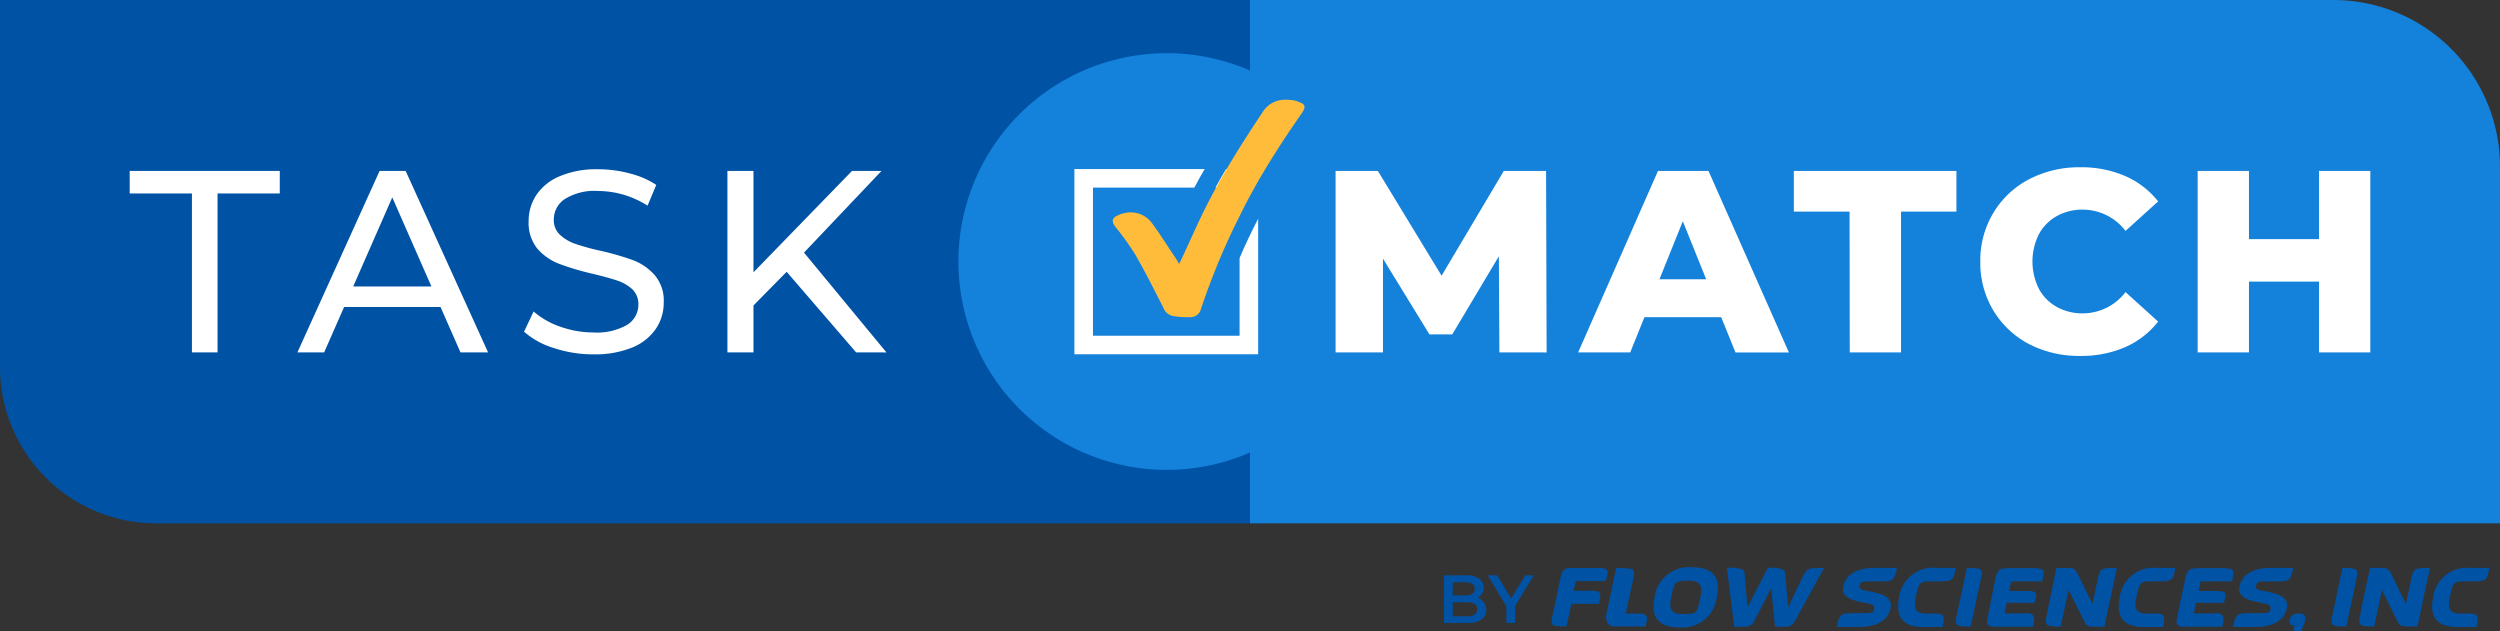
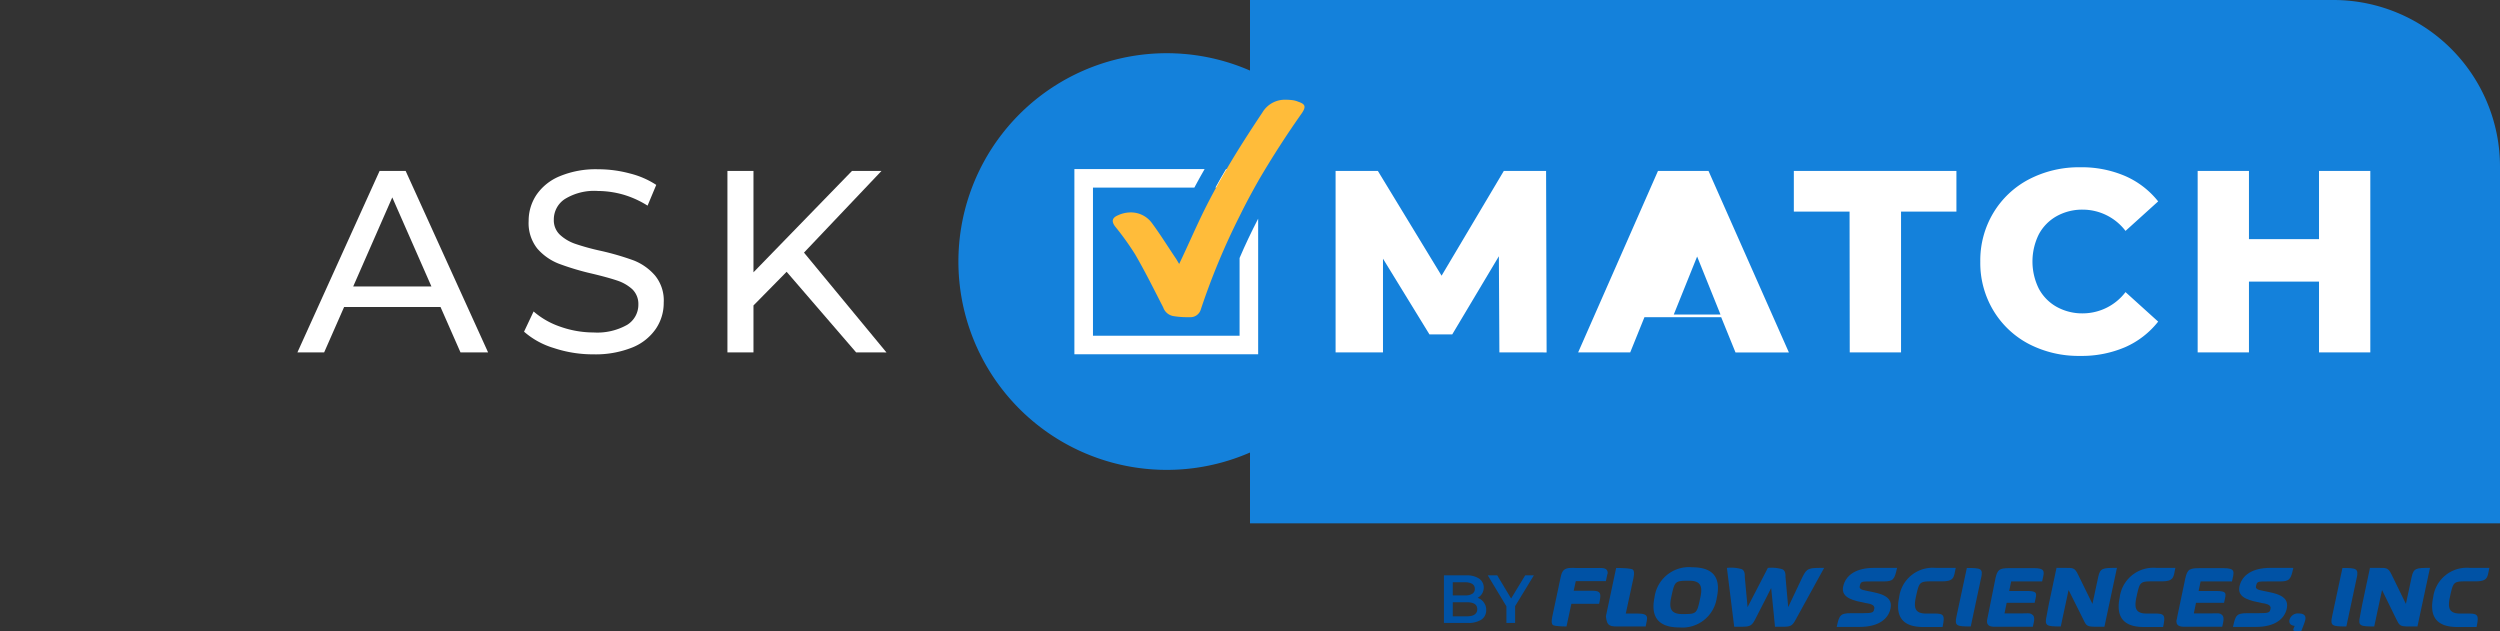
<svg xmlns="http://www.w3.org/2000/svg" viewBox="0 0 288 72.69">
  <rect x="0" y="0" width="288" height="72.69" fill="#333333" stroke="none" />
  <defs>
    <style>.cls-1{fill:#0052a5;}.cls-2{fill:#1481db;}.cls-3{fill:#fff;}.cls-4{fill:#ffbc3a;}</style>
  </defs>
  <g id="Layer_2" data-name="Layer 2">
    <g id="Layer_2-2" data-name="Layer 2">
-       <path class="cls-1" d="M0,0H144a0,0,0,0,1,0,0V60.29a0,0,0,0,1,0,0H18a18,18,0,0,1-18-18V0A0,0,0,0,1,0,0Z" />
      <path class="cls-2" d="M288,19.2V60.29H144V52.13a24,24,0,1,1,0-44V0H268.8A19.2,19.2,0,0,1,288,19.2Z" />
-       <path class="cls-3" d="M22.11,22.29H14.94v-2.6H32.23v2.6H25.06V40.6H22.11Z" />
      <path class="cls-3" d="M50.75,35.37H39.64l-2.3,5.23H34.26l9.47-20.91h3l9.5,20.91H53.05ZM49.7,33,45.19,22.74,40.69,33Z" />
      <path class="cls-3" d="M63.82,40.1a9.23,9.23,0,0,1-3.45-1.89l1.1-2.33a9.21,9.21,0,0,0,3.06,1.75,11.5,11.5,0,0,0,3.84.67,7,7,0,0,0,3.88-.88,2.72,2.72,0,0,0,1.29-2.35,2.36,2.36,0,0,0-.7-1.75,4.84,4.84,0,0,0-1.74-1c-.68-.23-1.65-.5-2.91-.8a30.32,30.32,0,0,1-3.81-1.14,6.33,6.33,0,0,1-2.48-1.74,4.71,4.71,0,0,1-1-3.18,5.38,5.38,0,0,1,.89-3,6,6,0,0,1,2.67-2.15,10.79,10.79,0,0,1,4.45-.81,14,14,0,0,1,3.64.48A9.89,9.89,0,0,1,75.6,21.3l-1,2.39a11.06,11.06,0,0,0-2.8-1.27A10.88,10.88,0,0,0,68.88,22a6.45,6.45,0,0,0-3.81.93,2.81,2.81,0,0,0-1.27,2.39,2.28,2.28,0,0,0,.72,1.74A5,5,0,0,0,66.3,28.1a26.94,26.94,0,0,0,2.88.79A31.29,31.29,0,0,1,73,30a6.29,6.29,0,0,1,2.46,1.74,4.53,4.53,0,0,1,1,3.13,5.29,5.29,0,0,1-.9,3,6,6,0,0,1-2.72,2.16,11.37,11.37,0,0,1-4.48.79A14.22,14.22,0,0,1,63.82,40.1Z" />
      <path class="cls-3" d="M90.62,31.31,86.8,35.19V40.6h-3V19.69h3V31.37L98.15,19.69h3.4L92.62,29.1l9.5,11.5H98.63Z" />
      <path class="cls-3" d="M172.73,40.6l-.06-11.08-5.37,9h-2.63l-5.35-8.72V40.6h-5.46V19.69h4.87l7.34,12.07,7.17-12.07h4.87l.06,20.91Z" />
-       <path class="cls-3" d="M198.28,36.54h-8.84L187.8,40.6h-6L191,19.69h5.82l9.26,20.91h-6.15Zm-1.73-4.37-2.69-6.68-2.69,6.68Z" />
+       <path class="cls-3" d="M198.28,36.54h-8.84L187.8,40.6h-6L191,19.69h5.82l9.26,20.91h-6.15m-1.73-4.37-2.69-6.68-2.69,6.68Z" />
      <path class="cls-3" d="M213.07,24.38h-6.42V19.69h18.73v4.69H219V40.6h-5.91Z" />
      <path class="cls-3" d="M233.73,39.63a10.4,10.4,0,0,1-4.1-3.87,10.62,10.62,0,0,1-1.5-5.62,10.61,10.61,0,0,1,1.5-5.61,10.4,10.4,0,0,1,4.1-3.87,12.44,12.44,0,0,1,5.9-1.39,12.65,12.65,0,0,1,5.17,1,9.9,9.9,0,0,1,3.82,2.93l-3.76,3.4a6.21,6.21,0,0,0-4.93-2.45,6.05,6.05,0,0,0-3,.75,5.21,5.21,0,0,0-2.06,2.1,7.05,7.05,0,0,0,0,6.25,5.21,5.21,0,0,0,2.06,2.1,6.05,6.05,0,0,0,3,.75,6.21,6.21,0,0,0,4.93-2.45l3.76,3.4A9.9,9.9,0,0,1,244.8,40a12.65,12.65,0,0,1-5.17,1A12.44,12.44,0,0,1,233.73,39.63Z" />
      <path class="cls-3" d="M273.06,19.69V40.6h-5.91V32.44h-8.07V40.6h-5.91V19.69h5.91v7.86h8.07V19.69Z" />
      <path class="cls-3" d="M142.8,38.68H125.91V21.61h11.68c.38-.72.78-1.43,1.18-2.13h-15V40.81h21.17V25.19c-.77,1.5-1.49,3-2.14,4.53Zm-1.56-19.2c-.42.7-.83,1.42-1.22,2.13h2.78v3.07q1-2,2.14-4V19.48Z" />
      <path class="cls-4" d="M150,13q-2.67,3.78-5,7.76c-.74,1.31-1.46,2.63-2.13,4a79.81,79.81,0,0,0-4.53,10.87,1.24,1.24,0,0,1-1.15.91l-.52,0a9.64,9.64,0,0,1-1.52-.13,1.52,1.52,0,0,1-1.15-1c-1.06-2.06-2.08-4.13-3.24-6.12a32.08,32.08,0,0,0-2.29-3.19c-.44-.58-.37-1,.28-1.28a3.5,3.5,0,0,1,1.5-.35,3,3,0,0,1,2.44,1.21c1,1.35,1.87,2.77,2.8,4.14.11.17.21.36.35.59,1-2.09,1.87-4.12,2.85-6.11.45-.91.91-1.79,1.4-2.68.39-.71.8-1.43,1.21-2.13,1.3-2.23,2.71-4.4,4.14-6.55a3,3,0,0,1,2.68-1.45,6.58,6.58,0,0,1,.87.06,3,3,0,0,1,.6.18C150.38,12,150.46,12.29,150,13Z" />
      <path class="cls-1" d="M185.2,66.11c.06-.7-.53-.68-1.08-.68h-2.59a6.77,6.77,0,0,0-.7,0c-.85.06-.94.61-1.07,1.19L178.83,71c-.11.58-.1.86.07,1s1.15.17,1.56.17l.56-2.61h3.2c.29-1.34.18-1.51-1-1.51h-1.93l.24-1.1H185c.12-.58.16-.75.18-.87" />
      <path class="cls-1" d="M189.57,72.2c.22-1.08.47-1.52-.95-1.52h-1.33l.88-4.06c.12-.58.09-.85-.07-1s-1.15-.19-1.92-.19L185,71c.11,1.2.53,1.17,1.55,1.17h3" />
      <path class="cls-1" d="M195.88,68.83c-.4,1.89-.4,1.91-2.09,1.91-1.37,0-1.52-.73-1.27-1.92.41-1.89.41-1.92,2.09-1.92,1.38,0,1.53.73,1.27,1.93m1.9,0c.38-1.78.05-3.48-2.84-3.48a4,4,0,0,0-4.34,3.47c-.37,1.77,0,3.46,2.86,3.46A4,4,0,0,0,197.78,68.83Z" />
      <path class="cls-1" d="M210.18,65.42c-1.83,0-2,0-2.54,1.06L206,69.94l-.31-3.46c0-.34,0-.74-.38-.91a4.45,4.45,0,0,0-1.65-.15l-2.34,4.52L201,66.48c0-.33,0-.73-.34-.91a4.4,4.4,0,0,0-1.72-.15l.84,6.78h.76c1.14,0,1.28-.1,1.77-1.07l1.73-3.39.44,4.46h.92c1,0,1.1-.14,1.6-1.07l3.14-5.71" />
      <path class="cls-1" d="M218.52,65.42h-2.64c-2,0-3.26.79-3.55,2.16s1.39,1.64,2.59,1.89c.37.06,1.08.16,1,.62s-.12.55-1.37.55h-1.32c-1.22,0-1.35.22-1.64,1.58h2.64c2.29,0,3.33-1,3.56-2.13.37-1.73-1.91-1.79-3.19-2.13-.29-.08-.4-.24-.37-.38.13-.6.15-.6,1.3-.6h1.42c1.14,0,1.3-.2,1.59-1.56" />
      <path class="cls-1" d="M225.2,65.42H223a3.89,3.89,0,0,0-4.22,3.4c-.37,1.77,0,3.41,2.76,3.41h2.24c.29-1.39.17-1.55-1-1.55h-.9c-1.28,0-1.43-.66-1.18-1.86.4-1.83.4-1.85,2-1.85h1c1.44,0,1.37-.46,1.6-1.55" />
      <path class="cls-1" d="M228.23,66.57c.23-1.08,0-1.14-1.65-1.14L225.39,71c-.24,1.11,0,1.17,1.64,1.17l1.2-5.63" />
      <path class="cls-1" d="M235.25,67c.24-1.12.48-1.55-1-1.55h-2.6c-1.27,0-1.53.08-1.78,1.21L229,71a4.61,4.61,0,0,0-.09.48c-.07.82.7.72,1.36.72h3.91c.08-.37.31-1.07,0-1.34s-.45-.2-1.11-.2h-2.15l.25-1.22h3.22c.24-1.1.44-1.36-1-1.36h-1.93l.23-1.1h3.56" />
      <path class="cls-1" d="M243.82,65.42c-1.56,0-1.89,0-2.11,1.07l-.66,3.08-1.66-3.38c-.38-.8-.59-.77-1.48-.77h-1l-.9,4.25L235.76,71c-.24,1.11,0,1.17,1.64,1.17l.9-4.2L240,71.37c.34.72.42.83,1.43.83h1l1.44-6.78" />
      <path class="cls-1" d="M250.63,65.42h-2.22a3.9,3.9,0,0,0-4.22,3.4c-.37,1.77,0,3.41,2.77,3.41h2.23c.29-1.39.17-1.55-1-1.55h-.9c-1.29,0-1.43-.66-1.18-1.86.4-1.83.4-1.85,2-1.85H249c1.44,0,1.38-.46,1.6-1.55" />
      <path class="cls-1" d="M257.12,67c.24-1.12.48-1.55-1-1.55h-2.61c-1.27,0-1.52.08-1.77,1.21L250.83,71c0,.13-.07.31-.1.48-.06.82.7.72,1.37.72H256c.08-.37.3-1.07,0-1.34s-.45-.2-1.11-.2h-2.16l.25-1.22h3.23c.24-1.1.44-1.36-1-1.36h-1.93l.23-1.1h3.56" />
      <path class="cls-1" d="M264.17,65.42h-2.64c-2,0-3.26.79-3.55,2.16s1.39,1.64,2.59,1.89c.37.06,1.08.16,1,.62s-.12.55-1.37.55h-1.32c-1.22,0-1.35.22-1.64,1.58h2.64c2.29,0,3.33-1,3.56-2.13.37-1.73-1.91-1.79-3.19-2.13-.29-.08-.4-.24-.37-.38.13-.6.15-.6,1.3-.6h1.42c1.14,0,1.3-.2,1.59-1.56" />
      <path class="cls-1" d="M265.57,71.41c.12-.62-.34-.74-.76-.74a1,1,0,0,0-1.06.74c-.09.41.15.65.6.69-.18.4-.28.59.1.59h.66s.26-.64.38-1l.08-.27" />
      <path class="cls-1" d="M271.5,66.57c.23-1.08-.05-1.14-1.65-1.14L268.66,71c-.24,1.11,0,1.17,1.64,1.17l1.2-5.63" />
      <path class="cls-1" d="M279.94,65.42c-1.56,0-1.9,0-2.12,1.07l-.66,3.08-1.65-3.38c-.39-.8-.6-.77-1.49-.77h-1l-.9,4.25L271.87,71c-.24,1.11,0,1.17,1.64,1.17l.9-4.2,1.65,3.37c.35.72.42.83,1.43.83h1l1.45-6.78" />
      <path class="cls-1" d="M286.74,65.42h-2.22a3.9,3.9,0,0,0-4.22,3.4c-.37,1.77,0,3.41,2.77,3.41h2.23c.29-1.39.17-1.55-1-1.55h-.9c-1.28,0-1.43-.66-1.18-1.86.4-1.83.4-1.85,2-1.85h.95c1.44,0,1.38-.46,1.6-1.55" />
      <path class="cls-1" d="M170.94,69.41a1.37,1.37,0,0,1,.27.87,1.29,1.29,0,0,1-.55,1.1,2.76,2.76,0,0,1-1.6.38h-2.72V66.28h2.57a2.54,2.54,0,0,1,1.49.38,1.25,1.25,0,0,1,.53,1,1.43,1.43,0,0,1-.19.72,1.36,1.36,0,0,1-.52.49A1.41,1.41,0,0,1,170.94,69.41Zm-3.58-2.33v1.51h1.44a1.43,1.43,0,0,0,.81-.19.63.63,0,0,0,.29-.56.65.65,0,0,0-.29-.57,1.51,1.51,0,0,0-.81-.19Zm2.82,3.1c0-.53-.39-.8-1.18-.8h-1.64V71H169C169.79,71,170.18,70.7,170.18,70.18Z" />
      <path class="cls-1" d="M174.54,69.83v1.93h-1V69.85l-2.15-3.57h1.09l1.6,2.67,1.62-2.67h1Z" />
    </g>
  </g>
</svg>